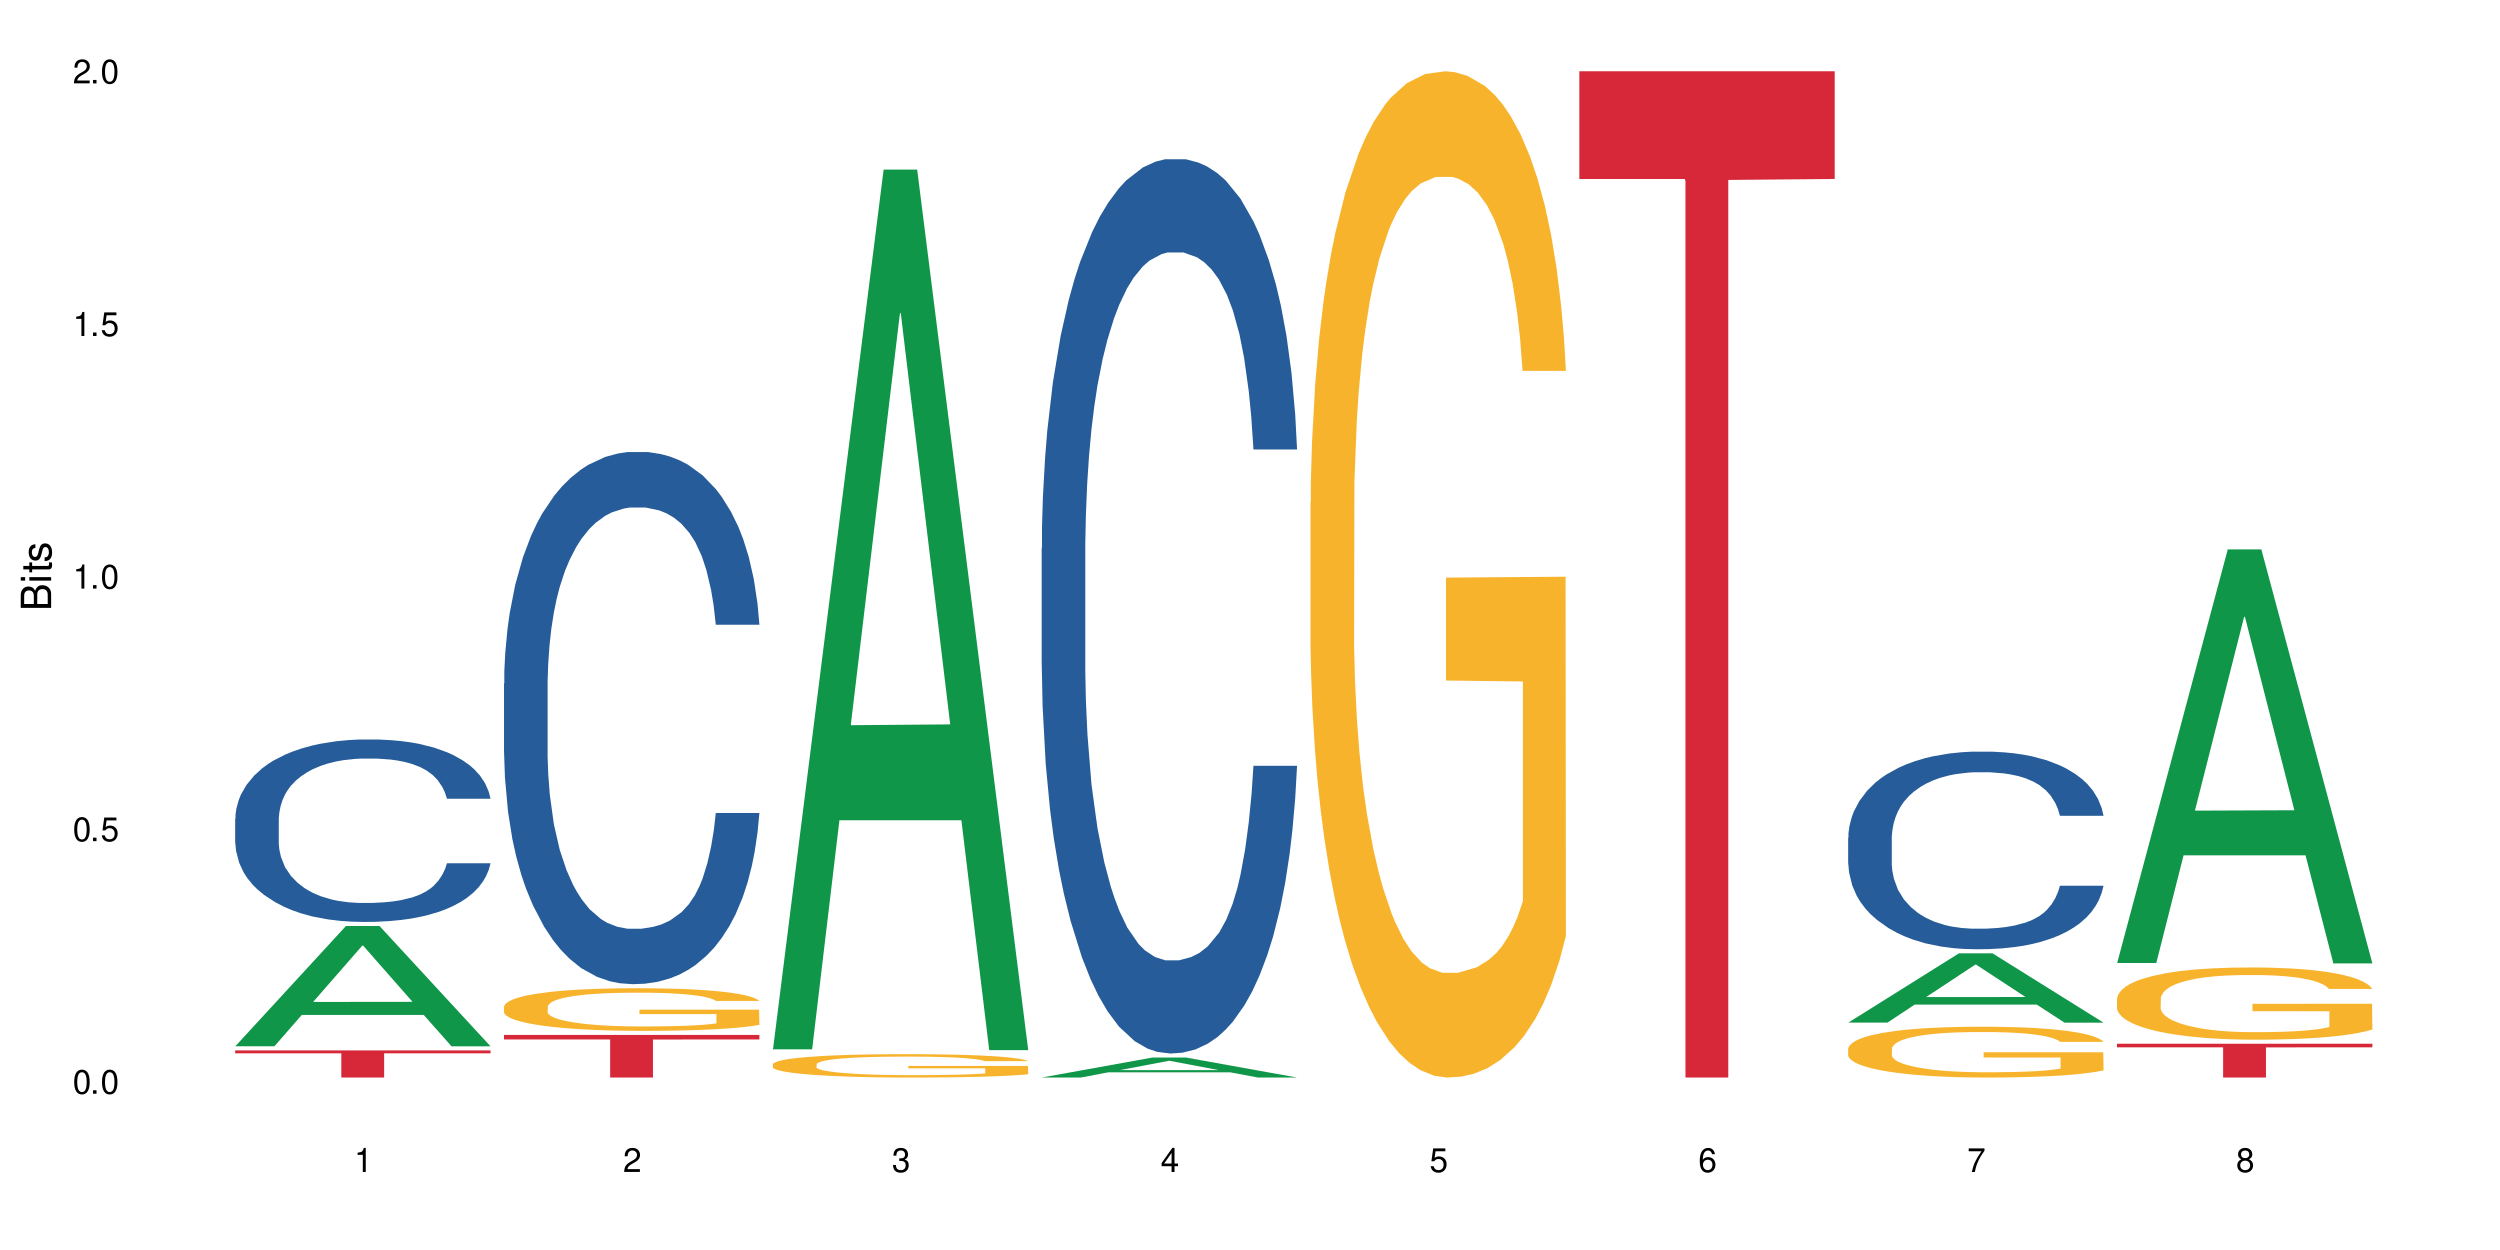
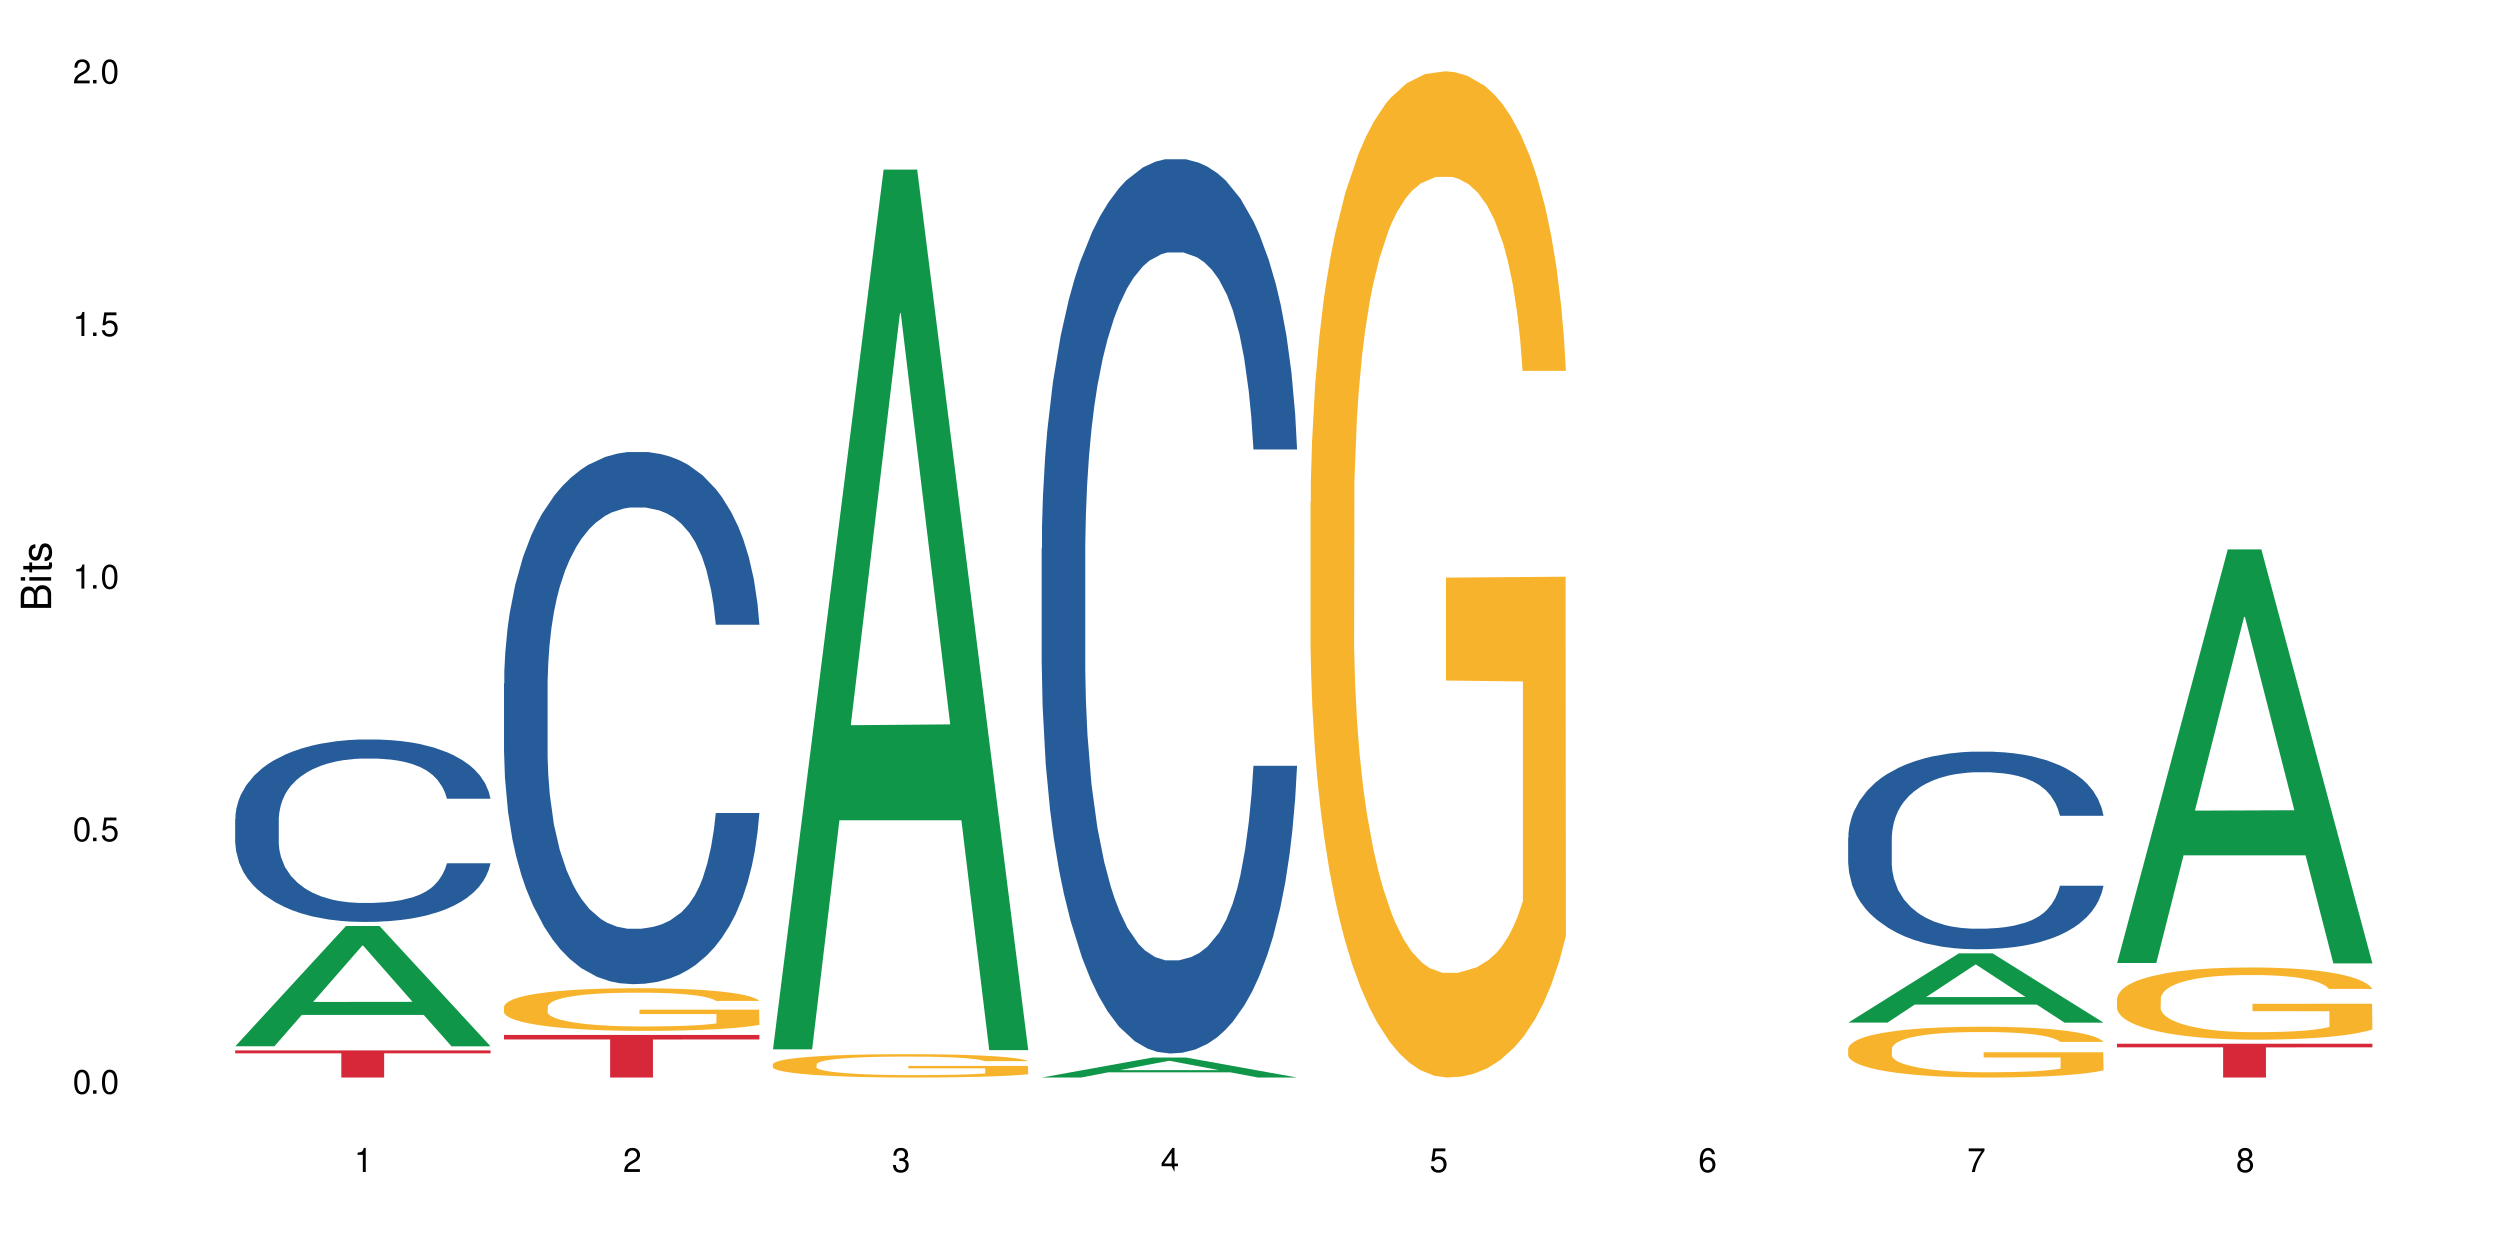
<svg xmlns="http://www.w3.org/2000/svg" xmlns:xlink="http://www.w3.org/1999/xlink" width="720" height="360" viewBox="0 0 720 360">
  <defs>
    <g>
      <g id="glyph-0-0">
</g>
      <g id="glyph-0-1">
        <path d="M 2.641 -6.938 C 2 -6.938 1.422 -6.656 1.078 -6.172 C 0.641 -5.562 0.406 -4.641 0.406 -3.359 C 0.406 -1.016 1.188 0.219 2.641 0.219 C 4.078 0.219 4.859 -1.016 4.859 -3.297 C 4.859 -4.641 4.656 -5.547 4.203 -6.172 C 3.844 -6.656 3.281 -6.938 2.641 -6.938 Z M 2.641 -6.188 C 3.547 -6.188 4 -5.25 4 -3.375 C 4 -1.406 3.562 -0.484 2.625 -0.484 C 1.734 -0.484 1.281 -1.438 1.281 -3.344 C 1.281 -5.25 1.734 -6.188 2.641 -6.188 Z M 2.641 -6.188 " />
      </g>
      <g id="glyph-0-2">
        <path d="M 1.828 -1 L 0.828 -1 L 0.828 0 L 1.828 0 Z M 1.828 -1 " />
      </g>
      <g id="glyph-0-3">
        <path d="M 4.562 -6.797 L 1.062 -6.797 L 0.547 -3.094 L 1.328 -3.094 C 1.719 -3.562 2.047 -3.734 2.578 -3.734 C 3.484 -3.734 4.062 -3.109 4.062 -2.094 C 4.062 -1.125 3.484 -0.531 2.578 -0.531 C 1.828 -0.531 1.375 -0.906 1.188 -1.672 L 0.328 -1.672 C 0.453 -1.109 0.547 -0.844 0.75 -0.594 C 1.125 -0.078 1.828 0.219 2.594 0.219 C 3.969 0.219 4.922 -0.781 4.922 -2.219 C 4.922 -3.562 4.031 -4.484 2.719 -4.484 C 2.25 -4.484 1.859 -4.359 1.469 -4.062 L 1.734 -5.969 L 4.562 -5.969 Z M 4.562 -6.797 " />
      </g>
      <g id="glyph-0-4">
        <path d="M 2.484 -4.938 L 2.484 0 L 3.328 0 L 3.328 -6.938 L 2.766 -6.938 C 2.469 -5.875 2.281 -5.734 0.984 -5.562 L 0.984 -4.938 Z M 2.484 -4.938 " />
      </g>
      <g id="glyph-0-5">
        <path d="M 4.859 -0.828 L 1.281 -0.828 C 1.359 -1.406 1.672 -1.781 2.5 -2.281 L 3.469 -2.828 C 4.406 -3.344 4.906 -4.062 4.906 -4.906 C 4.906 -5.484 4.672 -6.031 4.266 -6.406 C 3.859 -6.766 3.375 -6.938 2.719 -6.938 C 1.859 -6.938 1.219 -6.625 0.844 -6.031 C 0.609 -5.672 0.5 -5.234 0.484 -4.531 L 1.328 -4.531 C 1.359 -5.016 1.406 -5.281 1.531 -5.516 C 1.75 -5.938 2.188 -6.203 2.703 -6.203 C 3.469 -6.203 4.031 -5.641 4.031 -4.891 C 4.031 -4.344 3.719 -3.859 3.125 -3.516 L 2.234 -3 C 0.812 -2.172 0.406 -1.531 0.328 -0.016 L 4.859 -0.016 Z M 4.859 -0.828 " />
      </g>
      <g id="glyph-0-6">
        <path d="M 2.125 -3.188 L 2.578 -3.188 C 3.5 -3.188 3.984 -2.766 3.984 -1.922 C 3.984 -1.062 3.469 -0.531 2.594 -0.531 C 1.656 -0.531 1.203 -1 1.156 -2.016 L 0.312 -2.016 C 0.344 -1.453 0.438 -1.094 0.609 -0.781 C 0.953 -0.109 1.625 0.219 2.547 0.219 C 3.953 0.219 4.859 -0.625 4.859 -1.938 C 4.859 -2.828 4.516 -3.297 3.703 -3.594 C 4.344 -3.844 4.656 -4.328 4.656 -5.031 C 4.656 -6.219 3.875 -6.938 2.578 -6.938 C 1.203 -6.938 0.484 -6.172 0.453 -4.703 L 1.297 -4.703 C 1.312 -5.125 1.344 -5.359 1.453 -5.578 C 1.641 -5.969 2.062 -6.203 2.594 -6.203 C 3.344 -6.203 3.797 -5.75 3.797 -5 C 3.797 -4.516 3.609 -4.219 3.25 -4.047 C 3.016 -3.953 2.703 -3.922 2.125 -3.906 Z M 2.125 -3.188 " />
      </g>
      <g id="glyph-0-7">
-         <path d="M 3.141 -1.672 L 3.141 0 L 3.984 0 L 3.984 -1.672 L 4.984 -1.672 L 4.984 -2.438 L 3.984 -2.438 L 3.984 -6.938 L 3.359 -6.938 L 0.266 -2.578 L 0.266 -1.672 Z M 3.141 -2.438 L 1 -2.438 L 3.141 -5.5 Z M 3.141 -2.438 " />
+         <path d="M 3.141 -1.672 L 3.984 0 L 3.984 -1.672 L 4.984 -1.672 L 4.984 -2.438 L 3.984 -2.438 L 3.984 -6.938 L 3.359 -6.938 L 0.266 -2.578 L 0.266 -1.672 Z M 3.141 -2.438 L 1 -2.438 L 3.141 -5.5 Z M 3.141 -2.438 " />
      </g>
      <g id="glyph-0-8">
        <path d="M 4.781 -5.125 C 4.609 -6.266 3.891 -6.938 2.844 -6.938 C 2.094 -6.938 1.422 -6.578 1.031 -5.953 C 0.594 -5.266 0.406 -4.422 0.406 -3.172 C 0.406 -2 0.578 -1.25 0.984 -0.641 C 1.359 -0.078 1.953 0.219 2.703 0.219 C 3.984 0.219 4.922 -0.75 4.922 -2.094 C 4.922 -3.375 4.062 -4.281 2.844 -4.281 C 2.172 -4.281 1.641 -4.031 1.281 -3.516 C 1.281 -5.234 1.828 -6.188 2.797 -6.188 C 3.391 -6.188 3.797 -5.797 3.938 -5.125 Z M 2.734 -3.531 C 3.547 -3.531 4.062 -2.953 4.062 -2.031 C 4.062 -1.156 3.484 -0.531 2.703 -0.531 C 1.922 -0.531 1.328 -1.188 1.328 -2.078 C 1.328 -2.938 1.906 -3.531 2.734 -3.531 Z M 2.734 -3.531 " />
      </g>
      <g id="glyph-0-9">
        <path d="M 4.984 -6.797 L 0.438 -6.797 L 0.438 -5.969 L 4.109 -5.969 C 2.5 -3.656 1.828 -2.234 1.328 0 L 2.219 0 C 2.594 -2.172 3.453 -4.047 4.984 -6.094 Z M 4.984 -6.797 " />
      </g>
      <g id="glyph-0-10">
        <path d="M 3.75 -3.656 C 4.469 -4.094 4.688 -4.438 4.688 -5.078 C 4.688 -6.172 3.844 -6.938 2.641 -6.938 C 1.438 -6.938 0.594 -6.172 0.594 -5.094 C 0.594 -4.438 0.812 -4.094 1.516 -3.656 C 0.734 -3.266 0.359 -2.703 0.359 -1.922 C 0.359 -0.656 1.281 0.219 2.641 0.219 C 3.984 0.219 4.922 -0.656 4.922 -1.922 C 4.922 -2.703 4.531 -3.266 3.75 -3.656 Z M 2.641 -6.188 C 3.359 -6.188 3.812 -5.75 3.812 -5.062 C 3.812 -4.406 3.344 -3.984 2.641 -3.984 C 1.922 -3.984 1.453 -4.406 1.453 -5.078 C 1.453 -5.75 1.922 -6.188 2.641 -6.188 Z M 2.641 -3.266 C 3.484 -3.266 4.062 -2.719 4.062 -1.906 C 4.062 -1.078 3.484 -0.531 2.625 -0.531 C 1.797 -0.531 1.219 -1.094 1.219 -1.906 C 1.219 -2.719 1.781 -3.266 2.641 -3.266 Z M 2.641 -3.266 " />
      </g>
      <g id="glyph-1-0">
</g>
      <g id="glyph-1-1">
        <path d="M 0 -0.953 L 0 -4.891 C 0 -5.719 -0.234 -6.344 -0.734 -6.797 C -1.188 -7.234 -1.812 -7.469 -2.5 -7.469 C -3.547 -7.469 -4.188 -7 -4.625 -5.875 C -4.984 -6.688 -5.625 -7.094 -6.531 -7.094 C -7.172 -7.094 -7.734 -6.859 -8.141 -6.391 C -8.562 -5.922 -8.75 -5.344 -8.75 -4.5 L -8.75 -0.953 Z M -4.984 -2.062 L -7.766 -2.062 L -7.766 -4.219 C -7.766 -4.844 -7.688 -5.203 -7.453 -5.5 C -7.219 -5.812 -6.859 -5.969 -6.375 -5.969 C -5.891 -5.969 -5.531 -5.812 -5.297 -5.5 C -5.062 -5.203 -4.984 -4.844 -4.984 -4.219 Z M -0.984 -2.062 L -4 -2.062 L -4 -4.781 C -4 -5.766 -3.438 -6.359 -2.484 -6.359 C -1.547 -6.359 -0.984 -5.766 -0.984 -4.781 Z M -0.984 -2.062 " />
      </g>
      <g id="glyph-1-2">
        <path d="M -6.281 -1.797 L -6.281 -0.797 L 0 -0.797 L 0 -1.797 Z M -8.75 -1.797 L -8.75 -0.797 L -7.484 -0.797 L -7.484 -1.797 Z M -8.75 -1.797 " />
      </g>
      <g id="glyph-1-3">
        <path d="M -6.281 -3.047 L -6.281 -2.016 L -8.016 -2.016 L -8.016 -1.016 L -6.281 -1.016 L -6.281 -0.172 L -5.469 -0.172 L -5.469 -1.016 L -0.719 -1.016 C -0.078 -1.016 0.281 -1.453 0.281 -2.234 C 0.281 -2.5 0.25 -2.719 0.188 -3.047 L -0.641 -3.047 C -0.609 -2.906 -0.594 -2.766 -0.594 -2.562 C -0.594 -2.141 -0.719 -2.016 -1.156 -2.016 L -5.469 -2.016 L -5.469 -3.047 Z M -6.281 -3.047 " />
      </g>
      <g id="glyph-1-4">
        <path d="M -4.531 -5.25 C -5.766 -5.25 -6.469 -4.422 -6.469 -2.969 C -6.469 -1.516 -5.719 -0.562 -4.547 -0.562 C -3.562 -0.562 -3.094 -1.062 -2.734 -2.562 L -2.516 -3.484 C -2.344 -4.188 -2.094 -4.469 -1.641 -4.469 C -1.047 -4.469 -0.641 -3.875 -0.641 -3 C -0.641 -2.453 -0.797 -2 -1.062 -1.75 C -1.25 -1.594 -1.422 -1.531 -1.875 -1.469 L -1.875 -0.406 C -0.422 -0.453 0.281 -1.266 0.281 -2.922 C 0.281 -4.5 -0.5 -5.516 -1.719 -5.516 C -2.656 -5.516 -3.172 -4.984 -3.469 -3.734 L -3.703 -2.766 C -3.891 -1.953 -4.156 -1.609 -4.594 -1.609 C -5.188 -1.609 -5.547 -2.125 -5.547 -2.938 C -5.547 -3.75 -5.203 -4.172 -4.531 -4.203 Z M -4.531 -5.25 " />
      </g>
    </g>
  </defs>
  <rect x="-72" y="-36" width="864" height="432" fill="rgb(100%, 100%, 100%)" fill-opacity="1" />
  <path fill-rule="nonzero" fill="rgb(6.275%, 58.824%, 28.235%)" fill-opacity="1" d="M 67.73 301.316 L 67.809 301.285 L 99.637 266.688 L 109.301 266.688 L 141.281 301.352 L 130.047 301.352 L 122.031 292.301 L 86.906 292.301 L 79.047 301.316 L 67.73 301.316 L 90.285 288.559 L 118.809 288.527 L 104.586 272.352 L 104.43 272.316 L 104.27 272.414 L 90.207 288.527 L 90.285 288.559 Z M 67.73 301.316 " />
  <path fill-rule="nonzero" fill="rgb(14.51%, 36.078%, 60%)" fill-opacity="1" d="M 67.73 235.848 L 67.82 235.801 L 67.82 234.648 L 68.09 232.824 L 68.719 230.52 L 69.344 228.934 L 70.961 226.102 L 73.203 223.367 L 75.535 221.254 L 77.238 220.004 L 78.766 219.043 L 82.262 217.266 L 84.504 216.355 L 86.926 215.539 L 89.887 214.723 L 92.039 214.242 L 96.883 213.473 L 100.469 213.137 L 103.25 212.992 L 109.262 212.992 L 112.848 213.188 L 115.449 213.426 L 118.32 213.809 L 120.742 214.242 L 124.957 215.297 L 128.727 216.645 L 130.43 217.41 L 133.121 218.898 L 135.184 220.34 L 136.617 221.59 L 138.234 223.367 L 139.668 225.527 L 140.746 227.977 L 141.281 230.039 L 128.727 230.039 L 128.098 228.117 L 127.379 226.629 L 126.035 224.66 L 124.688 223.27 L 122.805 221.875 L 121.102 220.965 L 118.77 220.051 L 116.707 219.477 L 114.555 219.043 L 112.488 218.754 L 108.543 218.469 L 103.969 218.469 L 102.266 218.562 L 98.766 218.949 L 96.883 219.285 L 94.191 219.957 L 92.309 220.582 L 90.066 221.539 L 88.539 222.355 L 86.656 223.605 L 85.312 224.711 L 83.785 226.293 L 82.891 227.496 L 82.082 228.84 L 81.363 230.422 L 80.828 232.105 L 80.469 233.879 L 80.289 235.609 L 80.289 243.051 L 80.469 244.781 L 80.918 246.797 L 82.082 249.727 L 83.785 252.27 L 85.762 254.289 L 87.645 255.727 L 88.719 256.398 L 90.156 257.168 L 92.398 258.129 L 95.629 259.09 L 97.512 259.473 L 100.383 259.855 L 103.34 260.051 L 107.289 260.051 L 110.785 259.855 L 113.117 259.617 L 115.539 259.234 L 118.859 258.418 L 120.922 257.648 L 122.715 256.734 L 124.062 255.824 L 124.957 255.055 L 126.305 253.566 L 127.379 251.934 L 128.188 250.254 L 128.727 248.621 L 141.281 248.621 L 140.746 250.543 L 139.938 252.414 L 139.129 253.809 L 137.875 255.488 L 136.441 256.977 L 134.375 258.656 L 132.672 259.762 L 130.43 260.961 L 128.367 261.875 L 126.125 262.691 L 122.805 263.648 L 120.652 264.129 L 118.32 264.562 L 115.539 264.945 L 112.043 265.281 L 108.273 265.477 L 104.777 265.523 L 101.008 265.426 L 98.227 265.234 L 94.551 264.801 L 89.977 263.938 L 86.656 263.027 L 84.055 262.113 L 81.812 261.152 L 79.301 259.855 L 76.074 257.746 L 74.098 256.113 L 72.754 254.766 L 71.23 252.895 L 70.152 251.215 L 68.898 248.523 L 68 245.117 L 67.73 242.477 Z M 67.73 235.848 " />
  <path fill-rule="nonzero" fill="rgb(83.922%, 15.686%, 22.353%)" fill-opacity="1" d="M 67.73 302.516 L 141.281 302.516 L 141.281 303.352 L 110.629 303.359 L 110.629 310.332 L 98.297 310.332 L 98.297 303.367 L 98.117 303.352 L 67.73 303.352 Z M 67.73 302.516 " />
  <path fill-rule="nonzero" fill="rgb(14.51%, 36.078%, 60%)" fill-opacity="1" d="M 145.156 196.879 L 145.242 196.738 L 145.242 193.375 L 145.512 188.055 L 146.141 181.328 L 146.77 176.707 L 148.383 168.441 L 150.625 160.457 L 152.957 154.293 L 154.664 150.652 L 156.188 147.852 L 159.684 142.668 L 161.93 140.008 L 164.352 137.625 L 167.309 135.242 L 169.461 133.844 L 174.305 131.602 L 177.895 130.621 L 180.676 130.199 L 186.684 130.199 L 190.273 130.762 L 192.875 131.461 L 195.742 132.582 L 198.164 133.844 L 202.383 136.926 L 206.148 140.848 L 207.852 143.09 L 210.543 147.43 L 212.605 151.633 L 214.043 155.273 L 215.656 160.457 L 217.094 166.762 L 218.168 173.906 L 218.707 179.93 L 206.148 179.93 L 205.52 174.324 L 204.805 169.984 L 203.457 164.238 L 202.113 160.18 L 200.23 156.117 L 198.523 153.453 L 196.191 150.793 L 194.129 149.113 L 191.977 147.852 L 189.914 147.012 L 185.969 146.172 L 181.391 146.172 L 179.688 146.449 L 176.191 147.57 L 174.305 148.551 L 171.613 150.512 L 169.73 152.332 L 167.488 155.137 L 165.965 157.516 L 164.082 161.16 L 162.734 164.379 L 161.211 169.004 L 160.312 172.504 L 159.508 176.426 L 158.789 181.051 L 158.25 185.953 L 157.891 191.137 L 157.711 196.18 L 157.711 217.891 L 157.891 222.934 L 158.34 228.816 L 159.508 237.359 L 161.211 244.785 L 163.184 250.668 L 165.066 254.871 L 166.145 256.832 L 167.578 259.074 L 169.82 261.875 L 173.051 264.676 L 174.934 265.797 L 177.805 266.918 L 180.766 267.477 L 184.711 267.477 L 188.211 266.918 L 190.543 266.219 L 192.965 265.098 L 196.281 262.715 L 198.344 260.473 L 200.141 257.812 L 201.484 255.152 L 202.383 252.91 L 203.727 248.566 L 204.805 243.805 L 205.609 238.902 L 206.148 234.141 L 218.707 234.141 L 218.168 239.742 L 217.359 245.207 L 216.555 249.27 L 215.297 254.172 L 213.863 258.512 L 211.801 263.414 L 210.094 266.637 L 207.852 270.141 L 205.789 272.801 L 203.547 275.184 L 200.23 277.984 L 198.074 279.383 L 195.742 280.645 L 192.965 281.766 L 189.465 282.746 L 185.699 283.309 L 182.199 283.445 L 178.434 283.168 L 175.652 282.605 L 171.973 281.348 L 167.398 278.824 L 164.082 276.164 L 161.48 273.5 L 159.238 270.699 L 156.727 266.918 L 153.496 260.754 L 151.523 255.992 L 150.176 252.07 L 148.652 246.605 L 147.574 241.703 L 146.32 233.859 L 145.422 223.914 L 145.156 216.211 Z M 145.156 196.879 " />
  <path fill-rule="nonzero" fill="rgb(96.863%, 70.196%, 16.863%)" fill-opacity="1" d="M 145.156 289.871 L 145.242 289.859 L 145.242 289.633 L 145.602 289.129 L 146.5 288.434 L 147.664 287.863 L 148.922 287.414 L 149.73 287.18 L 151.074 286.844 L 152.242 286.594 L 155.199 286.09 L 158.969 285.621 L 161.031 285.418 L 163.363 285.227 L 166.684 285.016 L 168.207 284.938 L 172.871 284.758 L 178.164 284.645 L 183.992 284.609 L 186.684 284.621 L 190.363 284.668 L 195.387 284.789 L 198.254 284.902 L 200.496 285.016 L 202.828 285.16 L 205.699 285.383 L 208.391 285.652 L 210.543 285.922 L 212.695 286.258 L 214.492 286.617 L 216.016 287.012 L 217.359 287.48 L 218.168 287.875 L 218.707 288.266 L 206.238 288.266 L 205.52 287.875 L 204.715 287.57 L 203.367 287.203 L 202.023 286.934 L 200.676 286.719 L 198.164 286.426 L 196.012 286.246 L 193.32 286.09 L 190.723 285.988 L 187.762 285.922 L 185.969 285.902 L 181.211 285.902 L 176.906 285.98 L 174.395 286.07 L 172.602 286.16 L 170.09 286.328 L 168.566 286.461 L 167.668 286.551 L 164.977 286.898 L 163.184 287.211 L 162.195 287.426 L 160.941 287.762 L 160.043 288.066 L 159.059 288.512 L 158.52 288.848 L 157.801 289.613 L 157.711 291.629 L 157.98 292.059 L 158.52 292.516 L 159.238 292.922 L 160.312 293.348 L 161.391 293.672 L 163.273 294.109 L 164.887 294.398 L 166.145 294.59 L 168.566 294.895 L 169.551 294.996 L 171.883 295.195 L 174.305 295.352 L 177.266 295.488 L 179.508 295.555 L 183.098 295.613 L 187.672 295.613 L 193.055 295.543 L 196.461 295.453 L 198.793 295.363 L 200.32 295.285 L 202.203 295.164 L 203.547 295.051 L 204.805 294.926 L 206.328 294.738 L 206.328 292.059 L 184.172 292.047 L 184.172 290.789 L 218.617 290.777 L 218.707 295.164 L 216.824 295.465 L 214.492 295.758 L 212.25 295.98 L 209.918 296.172 L 206.598 296.387 L 203.906 296.52 L 199.781 296.676 L 196.012 296.777 L 192.066 296.844 L 188.566 296.879 L 184.441 296.891 L 180.766 296.867 L 176.816 296.801 L 173.68 296.711 L 170.809 296.598 L 167.938 296.453 L 164.352 296.219 L 162.016 296.027 L 159.594 295.789 L 157.172 295.512 L 155.02 295.207 L 153.586 294.973 L 152.152 294.703 L 150.625 294.367 L 149.191 293.984 L 148.113 293.637 L 147.129 293.246 L 146.41 292.875 L 145.691 292.371 L 145.332 291.969 L 145.156 291.621 Z M 145.156 289.871 " />
  <path fill-rule="nonzero" fill="rgb(83.922%, 15.686%, 22.353%)" fill-opacity="1" d="M 145.156 298.055 L 218.707 298.055 L 218.707 299.367 L 188.051 299.379 L 188.051 310.332 L 175.719 310.332 L 175.719 299.391 L 175.539 299.367 L 145.156 299.367 Z M 145.156 298.055 " />
  <path fill-rule="nonzero" fill="rgb(6.275%, 58.824%, 28.235%)" fill-opacity="1" d="M 222.578 302.199 L 222.656 301.961 L 254.48 48.852 L 264.148 48.852 L 296.129 302.438 L 284.895 302.438 L 276.879 236.242 L 241.75 236.242 L 233.895 302.199 L 222.578 302.199 L 245.129 208.859 L 273.656 208.621 L 259.434 90.281 L 259.273 90.043 L 259.117 90.758 L 245.051 208.621 L 245.129 208.859 Z M 222.578 302.199 " />
  <path fill-rule="nonzero" fill="rgb(96.863%, 70.196%, 16.863%)" fill-opacity="1" d="M 222.578 306.484 L 222.668 306.477 L 222.668 306.355 L 223.027 306.078 L 223.922 305.699 L 225.09 305.383 L 226.344 305.137 L 227.152 305.008 L 228.496 304.824 L 229.664 304.688 L 232.625 304.414 L 236.391 304.156 L 238.453 304.043 L 240.785 303.938 L 244.105 303.824 L 245.629 303.781 L 250.293 303.68 L 255.586 303.621 L 261.418 303.602 L 264.109 303.605 L 267.785 303.633 L 272.809 303.699 L 275.68 303.762 L 277.922 303.824 L 280.254 303.902 L 283.125 304.023 L 285.816 304.172 L 287.969 304.32 L 290.121 304.504 L 291.914 304.703 L 293.438 304.918 L 294.785 305.176 L 295.59 305.391 L 296.129 305.605 L 283.66 305.605 L 282.945 305.391 L 282.137 305.223 L 280.793 305.02 L 279.445 304.875 L 278.102 304.758 L 275.59 304.598 L 273.438 304.5 L 270.746 304.414 L 268.145 304.355 L 265.184 304.32 L 263.391 304.309 L 258.637 304.309 L 254.332 304.352 L 251.82 304.398 L 250.023 304.449 L 247.512 304.543 L 245.988 304.617 L 245.094 304.664 L 242.402 304.855 L 240.605 305.027 L 239.621 305.145 L 238.363 305.328 L 237.469 305.496 L 236.48 305.742 L 235.941 305.926 L 235.227 306.344 L 235.137 307.449 L 235.406 307.684 L 235.941 307.934 L 236.66 308.156 L 237.738 308.391 L 238.812 308.566 L 240.695 308.809 L 242.312 308.969 L 243.566 309.07 L 245.988 309.238 L 246.977 309.293 L 249.309 309.402 L 251.73 309.492 L 254.691 309.562 L 256.934 309.602 L 260.52 309.633 L 265.094 309.633 L 270.477 309.594 L 273.887 309.547 L 276.219 309.496 L 277.742 309.453 L 279.625 309.387 L 280.973 309.324 L 282.227 309.258 L 283.75 309.152 L 283.75 307.684 L 261.598 307.676 L 261.598 306.988 L 296.039 306.98 L 296.129 309.387 L 294.246 309.551 L 291.914 309.711 L 289.672 309.836 L 287.34 309.938 L 284.02 310.055 L 281.328 310.129 L 277.203 310.215 L 273.438 310.27 L 269.488 310.309 L 265.992 310.328 L 261.867 310.332 L 258.188 310.32 L 254.242 310.285 L 251.102 310.234 L 248.23 310.172 L 245.359 310.094 L 241.773 309.965 L 239.441 309.859 L 237.02 309.73 L 234.598 309.578 L 232.445 309.41 L 231.008 309.281 L 229.574 309.133 L 228.051 308.949 L 226.613 308.742 L 225.539 308.551 L 224.551 308.336 L 223.832 308.133 L 223.117 307.855 L 222.758 307.633 L 222.578 307.441 Z M 222.578 306.484 " />
  <path fill-rule="nonzero" fill="rgb(6.275%, 58.824%, 28.235%)" fill-opacity="1" d="M 300 310.328 L 300.078 310.32 L 331.906 304.574 L 341.57 304.574 L 373.555 310.332 L 362.316 310.332 L 354.301 308.828 L 319.176 308.828 L 311.316 310.328 L 300 310.328 L 322.555 308.207 L 351.078 308.203 L 336.855 305.516 L 336.699 305.512 L 336.543 305.527 L 322.477 308.203 L 322.555 308.207 Z M 300 310.328 " />
  <path fill-rule="nonzero" fill="rgb(14.51%, 36.078%, 60%)" fill-opacity="1" d="M 300 157.926 L 300.09 157.691 L 300.09 152.039 L 300.359 143.094 L 300.988 131.793 L 301.617 124.027 L 303.23 110.137 L 305.473 96.719 L 307.805 86.359 L 309.508 80.238 L 311.035 75.531 L 314.531 66.82 L 316.773 62.348 L 319.195 58.344 L 322.156 54.344 L 324.309 51.988 L 329.152 48.223 L 332.742 46.574 L 335.52 45.867 L 341.531 45.867 L 345.117 46.809 L 347.719 47.988 L 350.59 49.871 L 353.012 51.988 L 357.227 57.168 L 360.996 63.758 L 362.699 67.527 L 365.391 74.824 L 367.453 81.887 L 368.891 88.008 L 370.504 96.719 L 371.938 107.312 L 373.016 119.316 L 373.555 129.441 L 360.996 129.441 L 360.367 120.023 L 359.648 112.727 L 358.305 103.074 L 356.961 96.246 L 355.074 89.418 L 353.371 84.945 L 351.039 80.473 L 348.977 77.648 L 346.824 75.531 L 344.762 74.117 L 340.812 72.707 L 336.238 72.707 L 334.535 73.176 L 331.035 75.059 L 329.152 76.707 L 326.461 80.004 L 324.578 83.062 L 322.336 87.773 L 320.812 91.773 L 318.926 97.895 L 317.582 103.309 L 316.059 111.078 L 315.16 116.965 L 314.352 123.555 L 313.637 131.324 L 313.098 139.562 L 312.738 148.273 L 312.559 156.75 L 312.559 193.238 L 312.738 201.715 L 313.188 211.602 L 314.352 225.961 L 316.059 238.438 L 318.031 248.324 L 319.914 255.387 L 320.992 258.684 L 322.426 262.449 L 324.668 267.16 L 327.898 271.867 L 329.781 273.75 L 332.652 275.633 L 335.609 276.574 L 339.559 276.574 L 343.055 275.633 L 345.387 274.457 L 347.809 272.574 L 351.129 268.57 L 353.191 264.805 L 354.984 260.332 L 356.332 255.859 L 357.227 252.09 L 358.574 244.793 L 359.648 236.789 L 360.457 228.551 L 360.996 220.547 L 373.555 220.547 L 373.016 229.961 L 372.207 239.145 L 371.402 245.973 L 370.145 254.211 L 368.711 261.508 L 366.645 269.746 L 364.941 275.164 L 362.699 281.047 L 360.637 285.52 L 358.395 289.523 L 355.074 294.23 L 352.922 296.586 L 350.59 298.703 L 347.809 300.586 L 344.312 302.234 L 340.543 303.176 L 337.047 303.414 L 333.277 302.941 L 330.5 302 L 326.82 299.883 L 322.246 295.645 L 318.926 291.172 L 316.324 286.699 L 314.082 281.988 L 311.57 275.633 L 308.344 265.273 L 306.371 257.27 L 305.023 250.68 L 303.5 241.5 L 302.422 233.258 L 301.168 220.074 L 300.27 203.359 L 300 190.414 Z M 300 157.926 " />
  <path fill-rule="nonzero" fill="rgb(96.863%, 70.196%, 16.863%)" fill-opacity="1" d="M 377.426 144.652 L 377.516 144.387 L 377.516 139.094 L 377.871 127.184 L 378.77 110.777 L 379.938 97.277 L 381.191 86.691 L 382 81.133 L 383.344 73.195 L 384.512 67.371 L 387.469 55.461 L 391.238 44.348 L 393.301 39.582 L 395.633 35.082 L 398.953 30.055 L 400.477 28.203 L 405.141 23.965 L 410.434 21.32 L 416.262 20.527 L 418.953 20.789 L 422.633 21.848 L 427.656 24.762 L 430.527 27.406 L 432.77 30.055 L 435.102 33.496 L 437.969 38.789 L 440.66 45.141 L 442.812 51.492 L 444.969 59.43 L 446.762 67.902 L 448.285 77.164 L 449.633 88.281 L 450.438 97.543 L 450.977 106.805 L 438.508 106.805 L 437.789 97.543 L 436.984 90.398 L 435.637 81.664 L 434.293 75.312 L 432.949 70.281 L 430.438 63.402 L 428.281 59.168 L 425.594 55.461 L 422.992 53.078 L 420.031 51.492 L 418.238 50.961 L 413.484 50.961 L 409.176 52.816 L 406.664 54.934 L 404.871 57.051 L 402.359 61.02 L 400.836 64.195 L 399.938 66.312 L 397.246 74.516 L 395.453 81.93 L 394.469 86.957 L 393.211 94.898 L 392.312 102.043 L 391.328 112.629 L 390.789 120.57 L 390.07 138.566 L 389.98 186.207 L 390.25 196.262 L 390.789 207.113 L 391.508 216.641 L 392.582 226.699 L 393.66 234.375 L 395.543 244.695 L 397.156 251.578 L 398.414 256.078 L 400.836 263.223 L 401.82 265.605 L 404.156 270.367 L 406.574 274.074 L 409.535 277.25 L 411.777 278.836 L 415.367 280.16 L 419.941 280.16 L 425.324 278.574 L 428.73 276.457 L 431.062 274.34 L 432.59 272.484 L 434.473 269.574 L 435.816 266.926 L 437.074 264.016 L 438.598 259.516 L 438.598 196.262 L 416.441 195.996 L 416.441 166.355 L 450.887 166.09 L 450.977 269.574 L 449.094 276.719 L 446.762 283.602 L 444.52 288.895 L 442.188 293.395 L 438.867 298.422 L 436.176 301.598 L 432.051 305.305 L 428.281 307.688 L 424.336 309.273 L 420.84 310.066 L 416.711 310.332 L 413.035 309.805 L 409.086 308.215 L 405.949 306.098 L 403.078 303.453 L 400.207 300.012 L 396.621 294.453 L 394.289 289.953 L 391.867 284.395 L 389.445 277.777 L 387.293 270.633 L 385.855 265.074 L 384.422 258.723 L 382.895 250.781 L 381.461 241.785 L 380.383 233.578 L 379.398 224.316 L 378.68 215.582 L 377.961 203.672 L 377.605 194.145 L 377.426 185.941 Z M 377.426 144.652 " />
-   <path fill-rule="nonzero" fill="rgb(83.922%, 15.686%, 22.353%)" fill-opacity="1" d="M 454.848 20.527 L 528.398 20.527 L 528.398 51.547 L 497.746 51.82 L 497.746 310.332 L 485.414 310.332 L 485.414 52.094 L 485.234 51.547 L 454.848 51.547 Z M 454.848 20.527 " />
  <path fill-rule="nonzero" fill="rgb(6.275%, 58.824%, 28.235%)" fill-opacity="1" d="M 532.27 294.512 L 532.352 294.492 L 564.176 274.559 L 573.84 274.559 L 605.824 294.527 L 594.586 294.527 L 586.57 289.316 L 551.445 289.316 L 543.586 294.512 L 532.27 294.512 L 554.824 287.16 L 583.348 287.141 L 569.125 277.82 L 568.969 277.801 L 568.812 277.859 L 554.746 287.141 L 554.824 287.16 Z M 532.27 294.512 " />
  <path fill-rule="nonzero" fill="rgb(14.51%, 36.078%, 60%)" fill-opacity="1" d="M 532.27 241.246 L 532.359 241.191 L 532.359 239.945 L 532.629 237.969 L 533.258 235.469 L 533.887 233.754 L 535.5 230.684 L 537.742 227.719 L 540.074 225.43 L 541.777 224.078 L 543.305 223.039 L 546.801 221.113 L 549.043 220.125 L 551.465 219.238 L 554.426 218.355 L 556.578 217.836 L 561.422 217.004 L 565.012 216.641 L 567.793 216.484 L 573.801 216.484 L 577.391 216.691 L 579.992 216.953 L 582.859 217.367 L 585.281 217.836 L 589.5 218.98 L 593.266 220.438 L 594.969 221.27 L 597.66 222.883 L 599.723 224.441 L 601.16 225.793 L 602.773 227.719 L 604.207 230.059 L 605.285 232.715 L 605.824 234.949 L 593.266 234.949 L 592.637 232.871 L 591.922 231.258 L 590.574 229.125 L 589.23 227.617 L 587.344 226.105 L 585.641 225.117 L 583.309 224.129 L 581.246 223.504 L 579.094 223.039 L 577.031 222.727 L 573.082 222.414 L 568.508 222.414 L 566.805 222.516 L 563.305 222.934 L 561.422 223.297 L 558.73 224.027 L 556.848 224.703 L 554.605 225.742 L 553.082 226.629 L 551.199 227.98 L 549.852 229.176 L 548.328 230.895 L 547.43 232.191 L 546.621 233.648 L 545.906 235.367 L 545.367 237.188 L 545.008 239.113 L 544.828 240.984 L 544.828 249.047 L 545.008 250.922 L 545.457 253.105 L 546.621 256.277 L 548.328 259.035 L 550.301 261.219 L 552.184 262.781 L 553.262 263.508 L 554.695 264.344 L 556.938 265.383 L 560.168 266.422 L 562.051 266.84 L 564.922 267.254 L 567.883 267.465 L 571.828 267.465 L 575.324 267.254 L 577.656 266.996 L 580.078 266.578 L 583.398 265.695 L 585.461 264.863 L 587.254 263.875 L 588.602 262.887 L 589.5 262.055 L 590.844 260.441 L 591.922 258.672 L 592.727 256.852 L 593.266 255.082 L 605.824 255.082 L 605.285 257.164 L 604.477 259.191 L 603.672 260.699 L 602.414 262.52 L 600.98 264.133 L 598.918 265.953 L 597.211 267.152 L 594.969 268.453 L 592.906 269.441 L 590.664 270.324 L 587.344 271.363 L 585.191 271.887 L 582.859 272.352 L 580.078 272.77 L 576.582 273.133 L 572.816 273.34 L 569.316 273.395 L 565.551 273.289 L 562.77 273.082 L 559.09 272.613 L 554.516 271.676 L 551.199 270.688 L 548.598 269.699 L 546.355 268.66 L 543.844 267.254 L 540.613 264.965 L 538.641 263.199 L 537.293 261.742 L 535.77 259.711 L 534.691 257.891 L 533.438 254.977 L 532.539 251.285 L 532.27 248.422 Z M 532.27 241.246 " />
  <path fill-rule="nonzero" fill="rgb(96.863%, 70.196%, 16.863%)" fill-opacity="1" d="M 532.27 301.965 L 532.359 301.949 L 532.359 301.684 L 532.719 301.082 L 533.617 300.25 L 534.781 299.57 L 536.039 299.035 L 536.844 298.754 L 538.191 298.352 L 539.355 298.059 L 542.316 297.457 L 546.086 296.895 L 548.148 296.656 L 550.48 296.43 L 553.797 296.176 L 555.324 296.082 L 559.988 295.867 L 565.281 295.734 L 571.109 295.691 L 573.801 295.707 L 577.48 295.758 L 582.5 295.906 L 585.371 296.039 L 587.613 296.176 L 589.945 296.348 L 592.816 296.613 L 595.508 296.938 L 597.66 297.258 L 599.812 297.656 L 601.609 298.086 L 603.133 298.555 L 604.477 299.113 L 605.285 299.582 L 605.824 300.051 L 593.355 300.051 L 592.637 299.582 L 591.832 299.223 L 590.484 298.781 L 589.141 298.461 L 587.793 298.207 L 585.281 297.859 L 583.129 297.645 L 580.438 297.457 L 577.836 297.336 L 574.879 297.258 L 573.082 297.23 L 568.328 297.23 L 564.023 297.324 L 561.512 297.43 L 559.719 297.539 L 557.207 297.738 L 555.684 297.898 L 554.785 298.004 L 552.094 298.422 L 550.301 298.793 L 549.312 299.047 L 548.059 299.449 L 547.16 299.809 L 546.176 300.344 L 545.637 300.746 L 544.918 301.656 L 544.828 304.062 L 545.098 304.57 L 545.637 305.117 L 546.355 305.598 L 547.43 306.109 L 548.508 306.496 L 550.391 307.016 L 552.004 307.363 L 553.262 307.59 L 555.684 307.953 L 556.668 308.074 L 559 308.312 L 561.422 308.5 L 564.383 308.66 L 566.625 308.742 L 570.215 308.809 L 574.789 308.809 L 580.168 308.727 L 583.578 308.621 L 585.91 308.516 L 587.434 308.422 L 589.32 308.273 L 590.664 308.141 L 591.922 307.992 L 593.445 307.766 L 593.445 304.57 L 571.289 304.559 L 571.289 303.059 L 605.734 303.047 L 605.824 308.273 L 603.941 308.633 L 601.609 308.98 L 599.363 309.25 L 597.031 309.477 L 593.715 309.73 L 591.023 309.891 L 586.898 310.078 L 583.129 310.199 L 579.184 310.277 L 575.684 310.32 L 571.559 310.332 L 567.883 310.305 L 563.934 310.227 L 560.797 310.117 L 557.926 309.984 L 555.055 309.812 L 551.465 309.531 L 549.133 309.305 L 546.711 309.023 L 544.289 308.688 L 542.137 308.328 L 540.703 308.047 L 539.266 307.727 L 537.742 307.324 L 536.309 306.871 L 535.23 306.457 L 534.246 305.988 L 533.527 305.547 L 532.809 304.945 L 532.449 304.465 L 532.27 304.047 Z M 532.27 301.965 " />
  <path fill-rule="nonzero" fill="rgb(6.275%, 58.824%, 28.235%)" fill-opacity="1" d="M 609.695 277.352 L 609.773 277.242 L 641.598 158.219 L 651.266 158.219 L 683.246 277.465 L 672.008 277.465 L 663.996 246.34 L 628.867 246.34 L 621.012 277.352 L 609.695 277.352 L 632.246 233.461 L 660.773 233.348 L 646.551 177.699 L 646.391 177.59 L 646.234 177.926 L 632.168 233.348 L 632.246 233.461 Z M 609.695 277.352 " />
  <path fill-rule="nonzero" fill="rgb(96.863%, 70.196%, 16.863%)" fill-opacity="1" d="M 609.695 287.539 L 609.785 287.52 L 609.785 287.137 L 610.145 286.285 L 611.039 285.105 L 612.207 284.137 L 613.461 283.379 L 614.27 282.98 L 615.613 282.41 L 616.781 281.992 L 619.742 281.137 L 623.508 280.34 L 625.57 279.996 L 627.902 279.676 L 631.223 279.312 L 632.746 279.18 L 637.41 278.875 L 642.703 278.688 L 648.535 278.629 L 651.223 278.648 L 654.902 278.723 L 659.926 278.934 L 662.797 279.121 L 665.039 279.312 L 667.371 279.559 L 670.242 279.941 L 672.93 280.395 L 675.086 280.852 L 677.238 281.422 L 679.031 282.027 L 680.555 282.695 L 681.902 283.492 L 682.707 284.156 L 683.246 284.82 L 670.777 284.82 L 670.062 284.156 L 669.254 283.645 L 667.91 283.016 L 666.562 282.562 L 665.219 282.199 L 662.707 281.707 L 660.555 281.402 L 657.863 281.137 L 655.262 280.965 L 652.301 280.852 L 650.508 280.812 L 645.754 280.812 L 641.449 280.945 L 638.938 281.098 L 637.141 281.25 L 634.629 281.535 L 633.105 281.762 L 632.207 281.914 L 629.52 282.504 L 627.723 283.035 L 626.738 283.398 L 625.48 283.965 L 624.586 284.48 L 623.598 285.238 L 623.059 285.809 L 622.344 287.102 L 622.254 290.52 L 622.52 291.242 L 623.059 292.02 L 623.777 292.703 L 624.852 293.426 L 625.93 293.977 L 627.812 294.719 L 629.43 295.211 L 630.684 295.535 L 633.105 296.047 L 634.094 296.219 L 636.426 296.559 L 638.848 296.824 L 641.805 297.055 L 644.047 297.168 L 647.637 297.262 L 652.211 297.262 L 657.594 297.148 L 661 296.996 L 663.332 296.844 L 664.859 296.711 L 666.742 296.504 L 668.086 296.312 L 669.344 296.105 L 670.867 295.781 L 670.867 291.242 L 648.715 291.223 L 648.715 289.094 L 683.156 289.074 L 683.246 296.504 L 681.363 297.016 L 679.031 297.508 L 676.789 297.891 L 674.457 298.211 L 671.137 298.574 L 668.445 298.801 L 664.32 299.066 L 660.555 299.238 L 656.605 299.352 L 653.109 299.41 L 648.98 299.43 L 645.305 299.391 L 641.359 299.277 L 638.219 299.125 L 635.348 298.934 L 632.477 298.688 L 628.891 298.289 L 626.559 297.965 L 624.137 297.566 L 621.715 297.09 L 619.562 296.578 L 618.125 296.18 L 616.691 295.723 L 615.164 295.152 L 613.73 294.508 L 612.656 293.918 L 611.668 293.254 L 610.949 292.629 L 610.234 291.773 L 609.875 291.09 L 609.695 290.5 Z M 609.695 287.539 " />
  <path fill-rule="nonzero" fill="rgb(83.922%, 15.686%, 22.353%)" fill-opacity="1" d="M 609.695 300.59 L 683.246 300.59 L 683.246 301.633 L 652.594 301.645 L 652.594 310.332 L 640.258 310.332 L 640.258 301.652 L 640.082 301.633 L 609.695 301.633 Z M 609.695 300.59 " />
  <g fill="rgb(0%, 0%, 0%)" fill-opacity="1">
    <use xlink:href="#glyph-0-1" x="20.965" y="314.993" />
    <use xlink:href="#glyph-0-2" x="25.965" y="314.993" />
    <use xlink:href="#glyph-0-1" x="28.965" y="314.993" />
  </g>
  <g fill="rgb(0%, 0%, 0%)" fill-opacity="1">
    <use xlink:href="#glyph-0-1" x="20.965" y="242.251" />
    <use xlink:href="#glyph-0-2" x="25.965" y="242.251" />
    <use xlink:href="#glyph-0-3" x="28.965" y="242.251" />
  </g>
  <g fill="rgb(0%, 0%, 0%)" fill-opacity="1">
    <use xlink:href="#glyph-0-4" x="20.965" y="169.509" />
    <use xlink:href="#glyph-0-2" x="25.965" y="169.509" />
    <use xlink:href="#glyph-0-1" x="28.965" y="169.509" />
  </g>
  <g fill="rgb(0%, 0%, 0%)" fill-opacity="1">
    <use xlink:href="#glyph-0-4" x="20.965" y="96.767" />
    <use xlink:href="#glyph-0-2" x="25.965" y="96.767" />
    <use xlink:href="#glyph-0-3" x="28.965" y="96.767" />
  </g>
  <g fill="rgb(0%, 0%, 0%)" fill-opacity="1">
    <use xlink:href="#glyph-0-5" x="20.965" y="24.024" />
    <use xlink:href="#glyph-0-2" x="25.965" y="24.024" />
    <use xlink:href="#glyph-0-1" x="28.965" y="24.024" />
  </g>
  <g fill="rgb(0%, 0%, 0%)" fill-opacity="1">
    <use xlink:href="#glyph-0-4" x="102.008" y="337.532" />
  </g>
  <g fill="rgb(0%, 0%, 0%)" fill-opacity="1">
    <use xlink:href="#glyph-0-5" x="179.43" y="337.532" />
  </g>
  <g fill="rgb(0%, 0%, 0%)" fill-opacity="1">
    <use xlink:href="#glyph-0-6" x="256.855" y="337.532" />
  </g>
  <g fill="rgb(0%, 0%, 0%)" fill-opacity="1">
    <use xlink:href="#glyph-0-7" x="334.277" y="337.532" />
  </g>
  <g fill="rgb(0%, 0%, 0%)" fill-opacity="1">
    <use xlink:href="#glyph-0-3" x="411.699" y="337.532" />
  </g>
  <g fill="rgb(0%, 0%, 0%)" fill-opacity="1">
    <use xlink:href="#glyph-0-8" x="489.125" y="337.532" />
  </g>
  <g fill="rgb(0%, 0%, 0%)" fill-opacity="1">
    <use xlink:href="#glyph-0-9" x="566.547" y="337.532" />
  </g>
  <g fill="rgb(0%, 0%, 0%)" fill-opacity="1">
    <use xlink:href="#glyph-0-10" x="643.969" y="337.532" />
  </g>
  <g fill="rgb(0%, 0%, 0%)" fill-opacity="1">
    <use xlink:href="#glyph-1-1" x="14.725" y="176.012" />
    <use xlink:href="#glyph-1-2" x="14.725" y="168.012" />
    <use xlink:href="#glyph-1-3" x="14.725" y="165.012" />
    <use xlink:href="#glyph-1-4" x="14.725" y="162.012" />
  </g>
</svg>